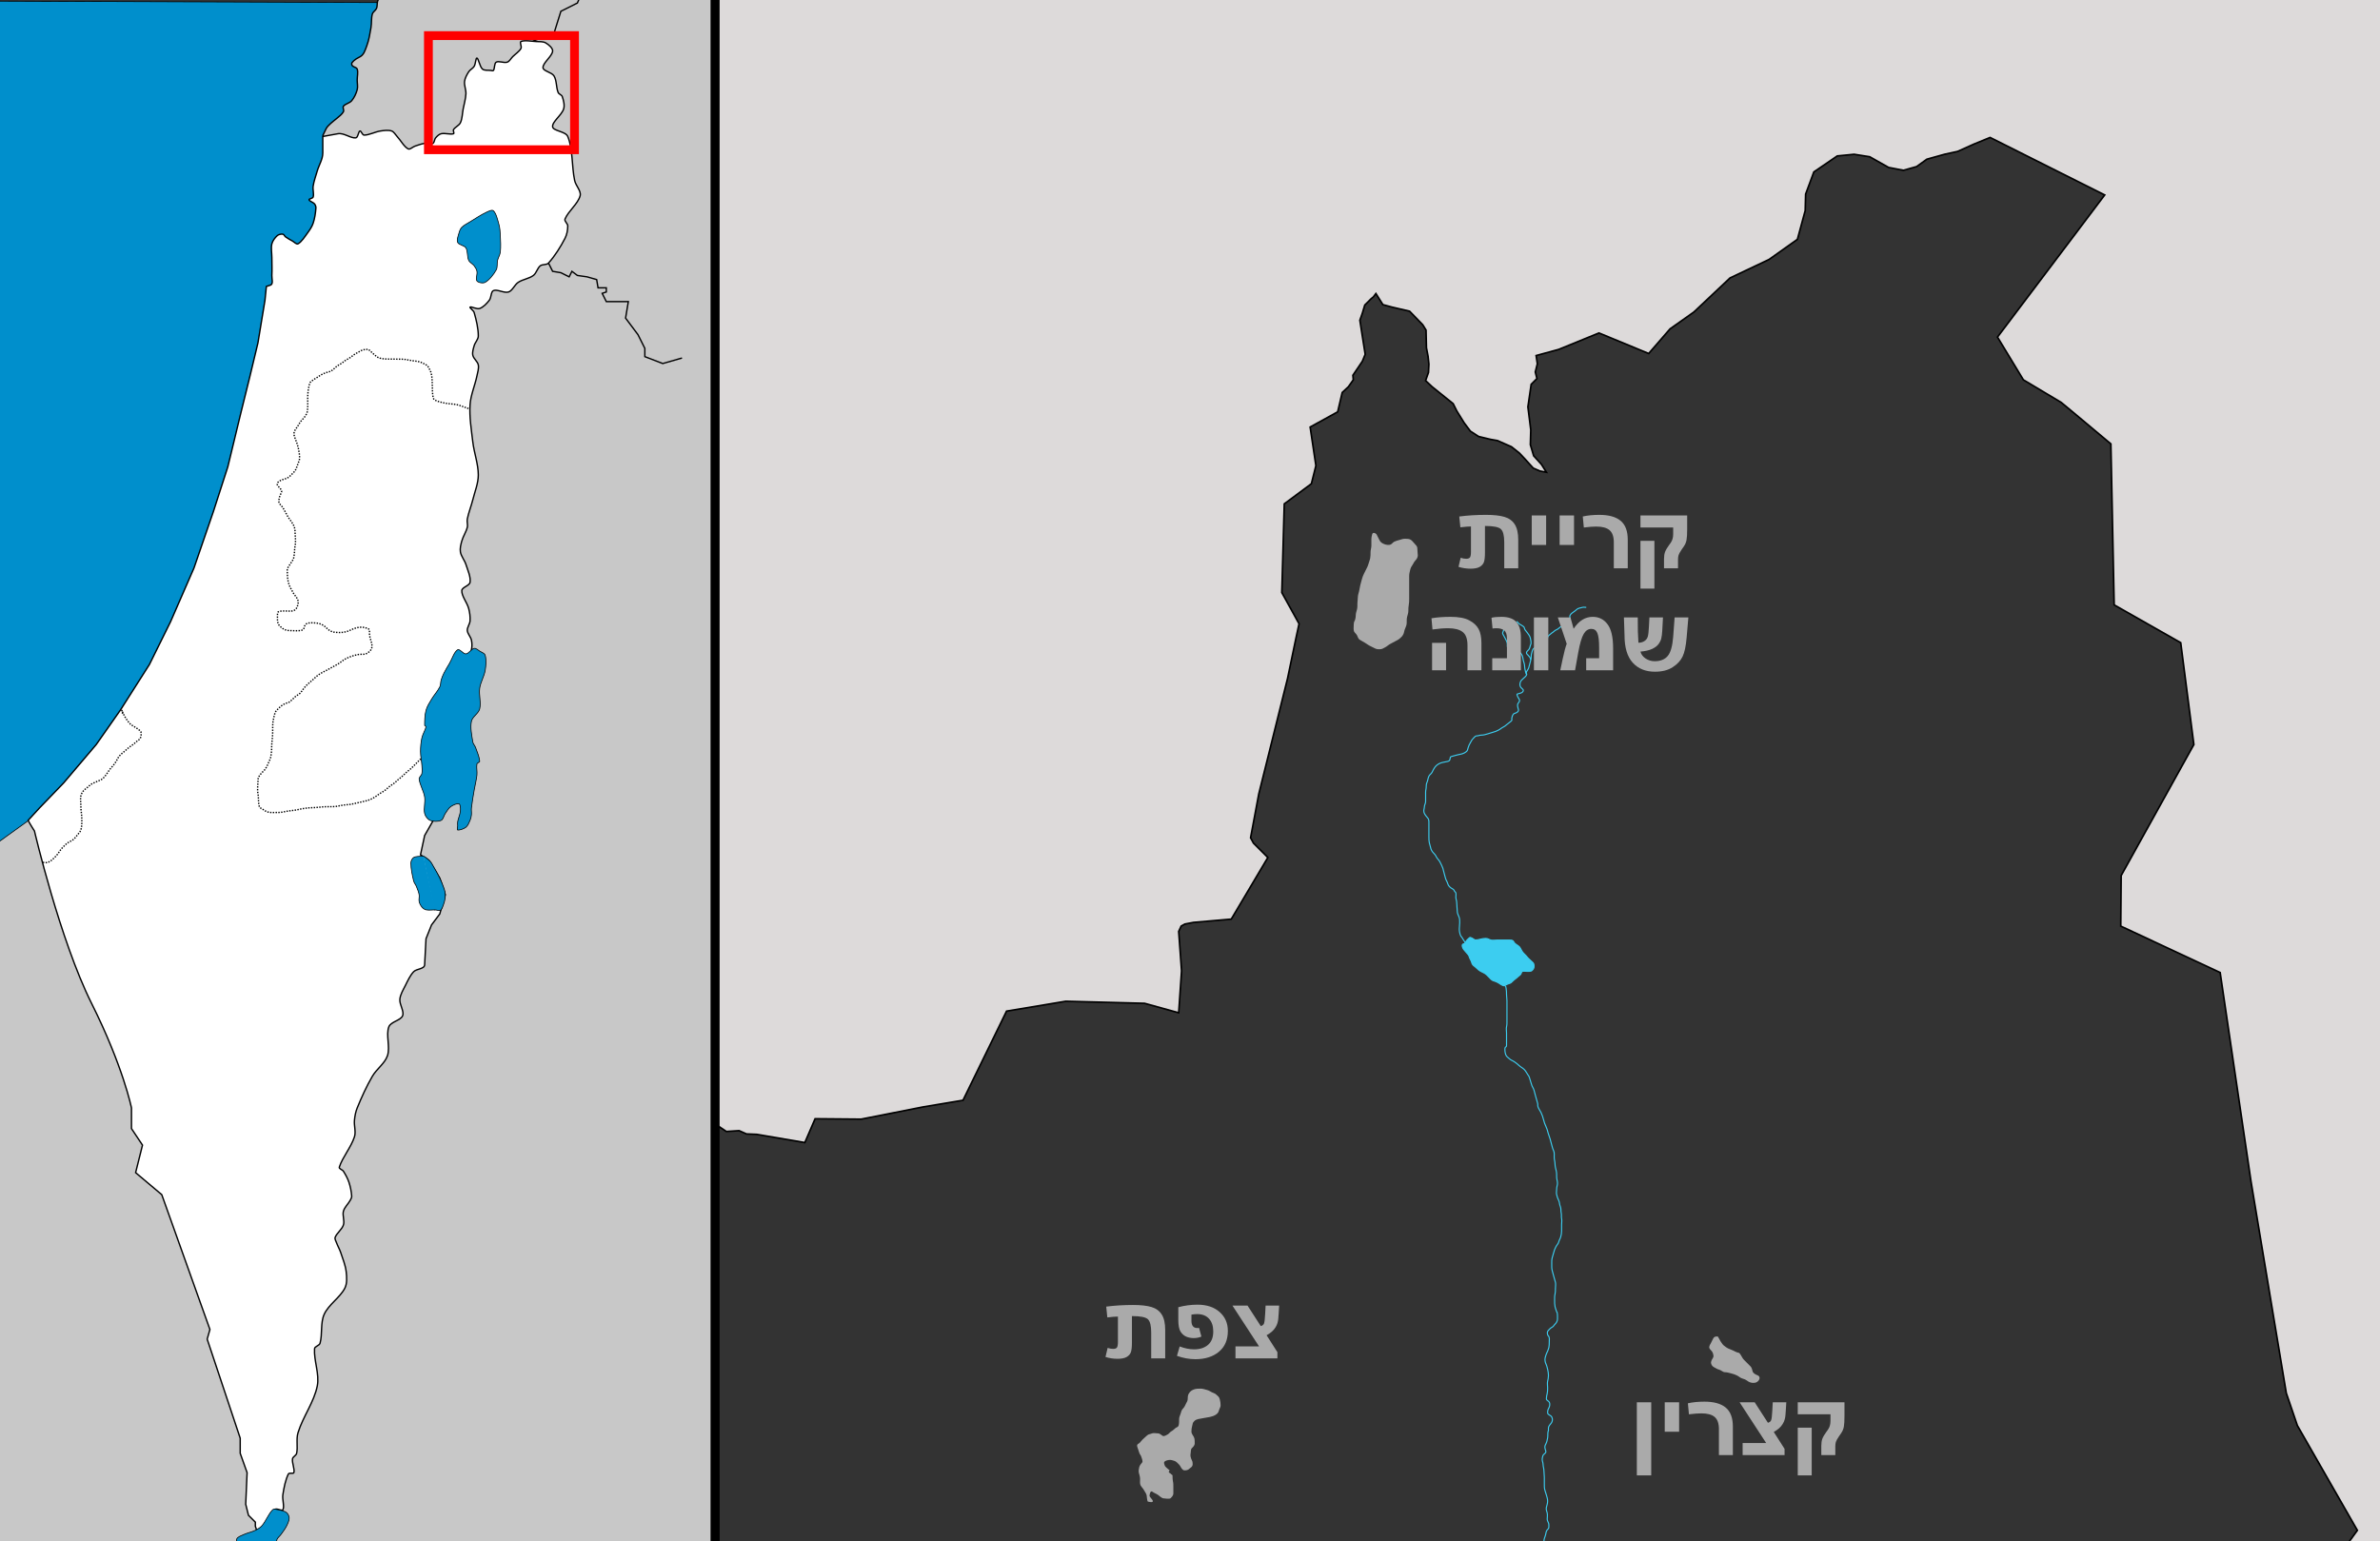
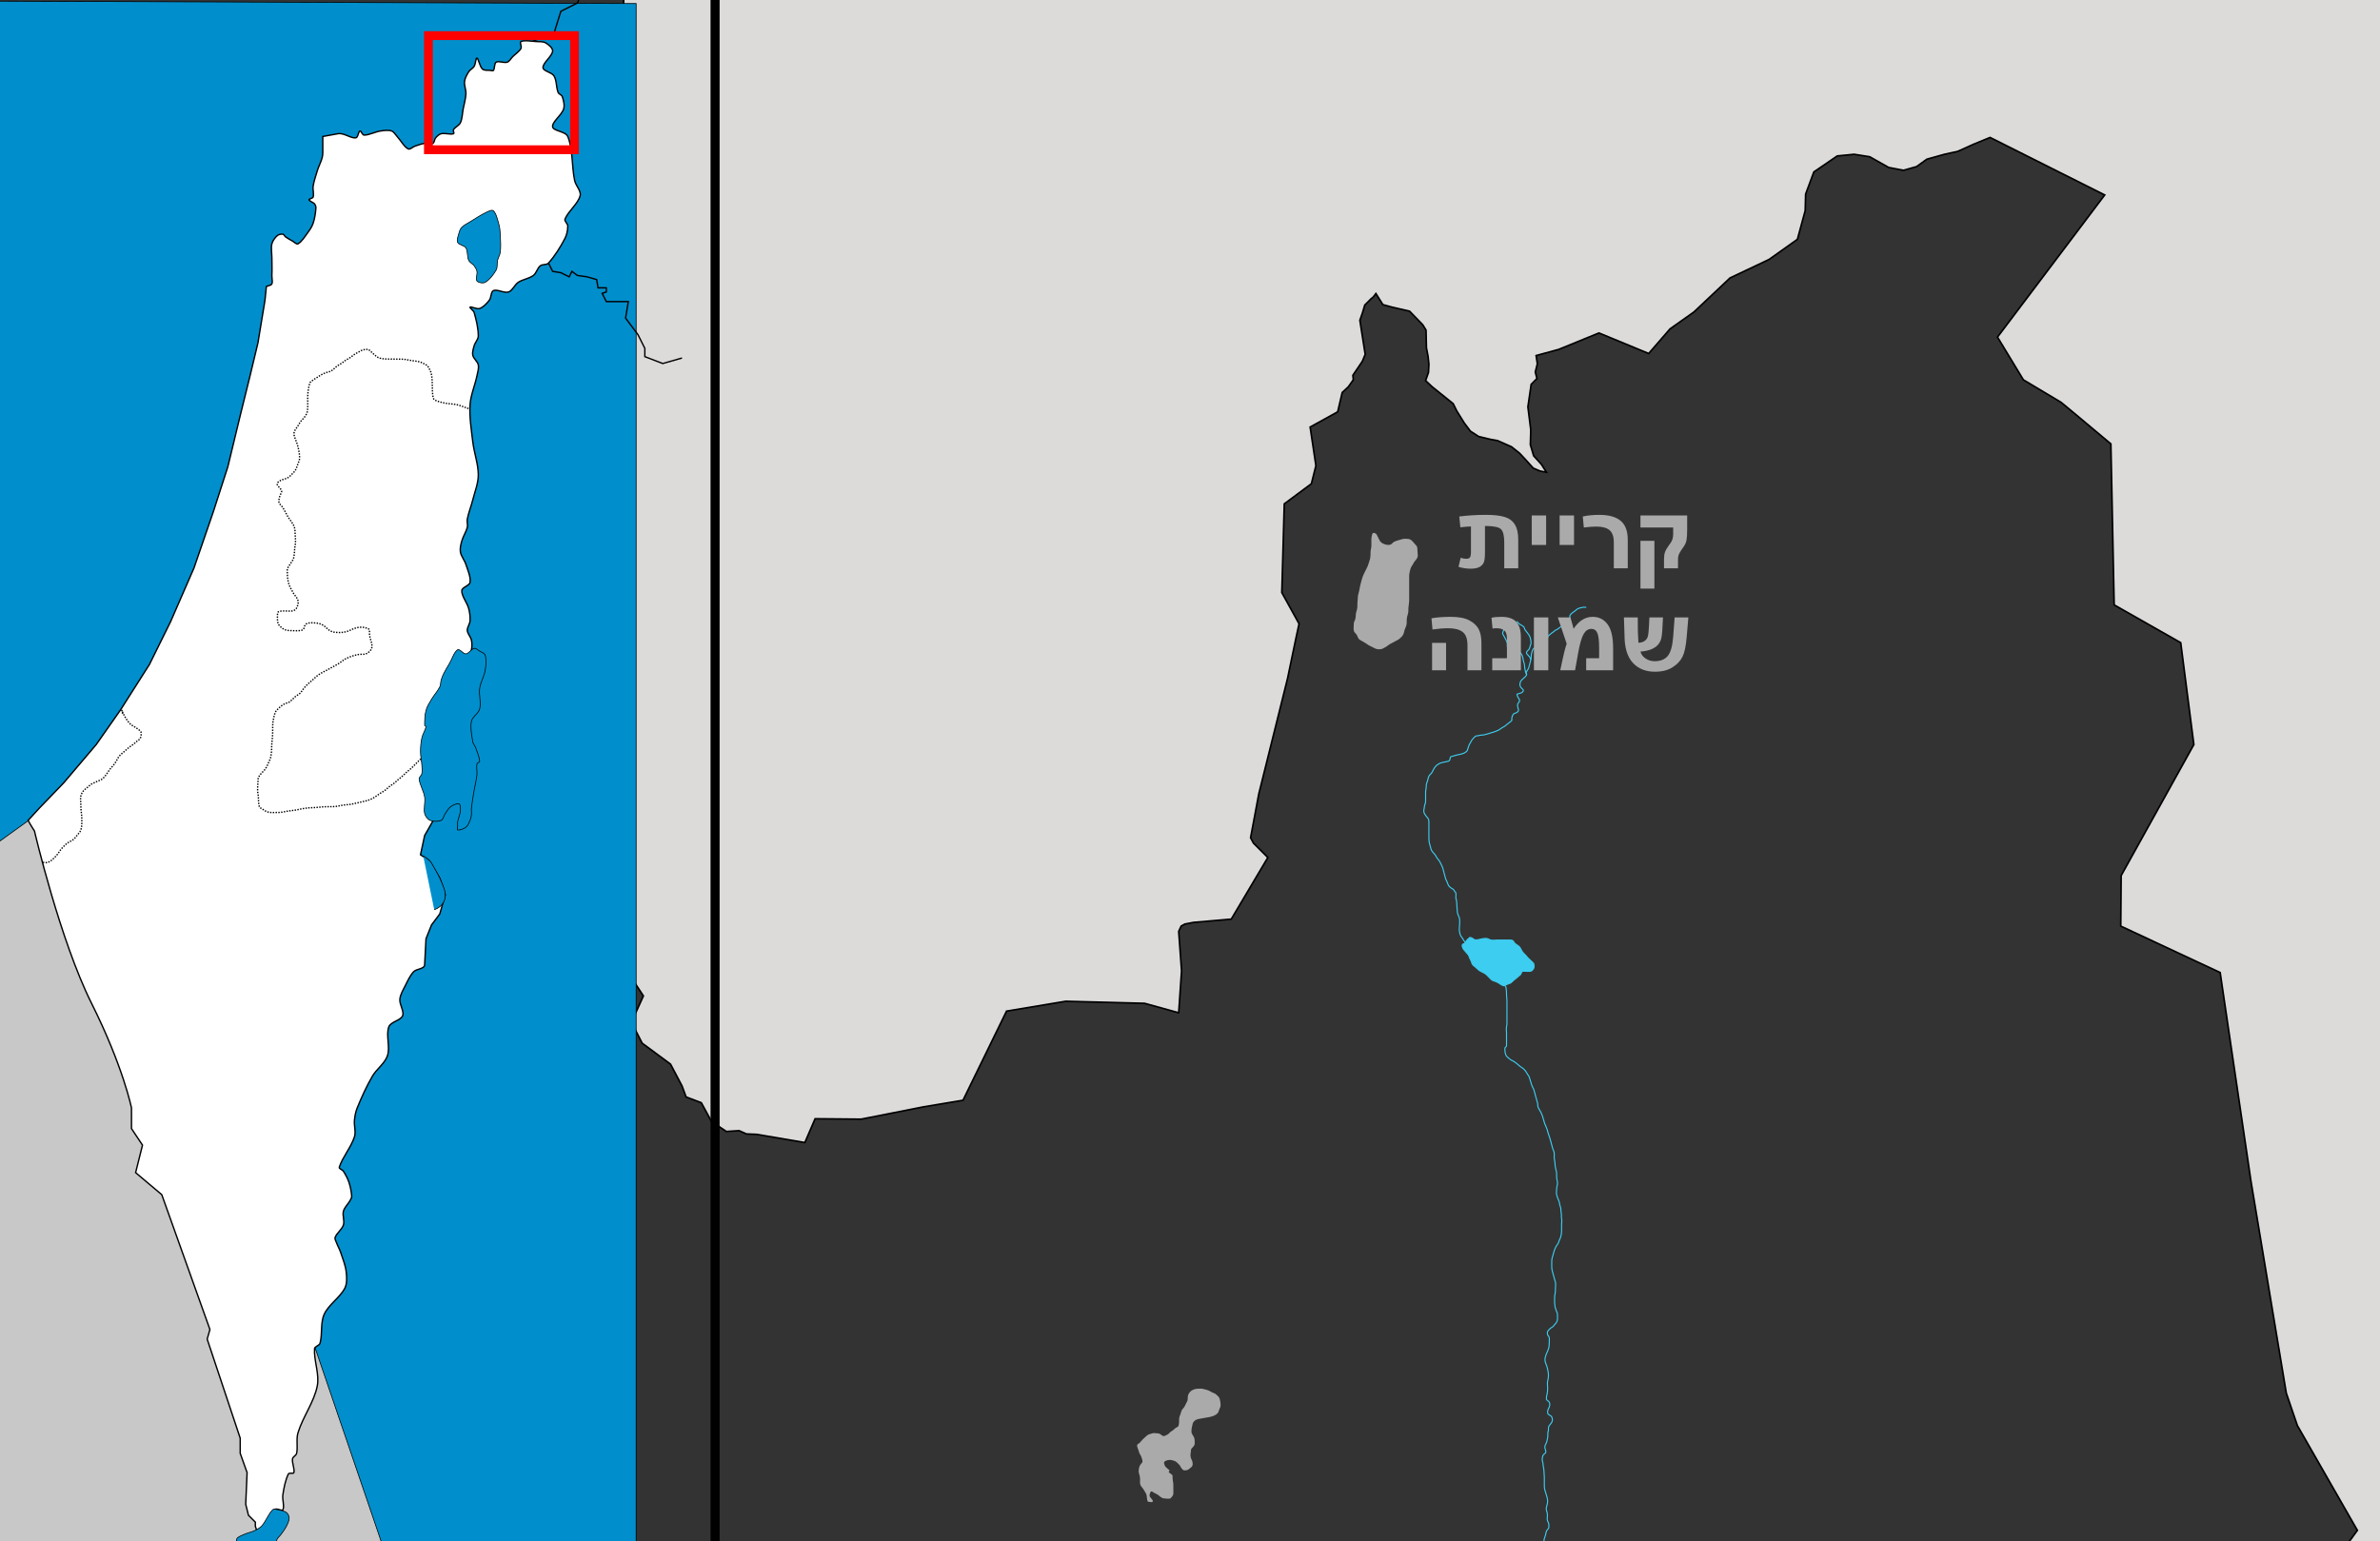
<svg xmlns="http://www.w3.org/2000/svg" xmlns:ns1="http://sodipodi.sourceforge.net/DTD/sodipodi-0.dtd" xmlns:ns2="http://www.inkscape.org/namespaces/inkscape" id="svg2276" ns1:version="0.32" ns2:version="1.1.1 (3bf5ae0d25, 2021-09-20)" width="2100" height="1360" version="2.0" ns1:docname="Etzba_hagalil.svg" ns2:output_extension="org.inkscape.output.svg.inkscape">
  <rect width="100%" height="100%" fill="#333333" stroke="none" />
  <defs id="defs2279" />
  <ns1:namedview ns2:cy="856.51737" ns2:cx="1034.9038" ns2:zoom="0.38119484" ns2:window-height="1001" ns2:window-width="1920" ns2:pageshadow="2" ns2:pageopacity="0.0" guidetolerance="10.0" gridtolerance="10.0" objecttolerance="10.0" borderopacity="1.0" bordercolor="#666666" pagecolor="#ffffff" id="base" borderlayer="true" height="1360px" width="2100px" ns2:window-x="-9" ns2:window-y="-9" ns2:current-layer="svg2276" ns2:pagecheckerboard="0" showgrid="false" ns2:window-maximized="1" />
  <g id="g3475" transform="matrix(0.725,0,0,0.725,518.026,-65.017)">
    <path id="path2305" d="M 2116,2005.5 L 2154.5,1952.5 L 2123,1897.5 L 2081.5,1825 L 2068,1785.5 L 2025,1527.5 L 1987.5,1273.5 L 1866.5,1217 L 1867,1155.5 L 1955.5,996 L 1939.5,872 L 1858.5,826 L 1854.5,630 L 1808.5,591.5 L 1794,579.5 L 1748,552 L 1716.5,500 L 1847,327 L 1707.5,257 L 1688,265 L 1668,274 L 1652,277.5 L 1630.5,283.5 L 1618,292.5 L 1602,297 L 1584,293.5 L 1561,280.5 L 1542,277.5 L 1521.5,279.5 L 1493,299 L 1483,326 L 1482.5,346 L 1473,381 L 1438.5,405.5 L 1391,428 L 1347,469.5 L 1318,490 L 1292,520 L 1231.5,495 L 1182.5,515 L 1155,522.5 L 1156.5,532.5 L 1154,542.5 L 1156,550.5 L 1149,557.5 L 1145,585 L 1148.5,613 L 1148,631 L 1152,644.5 L 1161.5,655 L 1167.5,664.5 L 1159.5,663 L 1151.5,659.5 L 1146.5,654 L 1142,649 L 1135,641.5 L 1125,633.5 L 1108,626 L 1099.5,624.5 L 1085,621 L 1075,614.5 L 1067.5,604.5 L 1058.5,590 L 1054,581 L 1028.5,560.5 L 1020.5,553 L 1024,543 L 1024.5,533 L 1023.5,523.5 L 1021.5,513 L 1021,491.5 L 1017,485 L 1001,468.5 L 979.5,463.5 L 968.5,460.5 L 960,447 L 957,451 L 954,453.5 L 946.5,461 L 943.5,471 L 940.5,479.5 L 944,502 L 947,521 L 943.5,529.5 L 932,546.5 L 932.5,552 L 926.5,560.5 L 919,567.5 L 913.5,591 L 880,609.5 L 887,656.5 L 881.5,678.5 L 848.5,703 L 845.5,811 L 866.5,849 L 862.5,867.5 L 852.5,915.5 L 817.5,1056 L 807.5,1109.5 L 811,1116 L 828.5,1133.5 L 784,1208.5 L 738,1212.5 L 727.5,1214.5 L 723,1217 L 720,1223.5 L 723.5,1271.5 L 720,1322.5 L 678.5,1311 L 582.5,1308.5 L 510.5,1320.5 L 457.5,1429 L 409.5,1437 L 333.5,1452 L 277.5,1451.5 L 265,1480.5 L 206.5,1470.5 L 194,1470 L 185,1466 L 169.5,1467 L 151.5,1455 L 139,1432 L 120.5,1425 L 115.5,1411.5 L 101.5,1385 L 67,1359.5 L 54,1334 L 68.5,1302 L 41,1260 L 44.79,-10.788 L 2099.744,-16.163 L 2329.068,-21.537 L 2336.234,2105.08 L 2116,2005.5 z " style="fill:#dddada;fill-opacity:1;fill-rule:evenodd;stroke:#000000;stroke-width:2;stroke-linecap:butt;stroke-linejoin:miter;stroke-miterlimit:4;stroke-dasharray:none;stroke-opacity:1" />
    <path id="path3276" d="M 933.5,846.5 C 934.645,845.322 935.5,841.414 935.5,838.5 C 935.5,836.243 936.524,833.404 937,831.5 C 937.572,829.214 937.5,826.333 937.5,824 C 937.5,821.266 938,819.898 938,817 C 938,814.435 938.918,811.826 939.5,809.5 C 940.225,806.598 940.384,804.463 941,802 C 941.642,799.433 942.364,797.045 943,794.5 C 943.506,792.477 944.666,789.667 945.5,788 C 946.718,785.564 947.73,783.54 948.5,782 C 949.565,779.87 950.452,778.192 951,776 C 951.465,774.14 952.493,772.033 953,769.5 C 953.522,766.889 953.5,764.198 953.5,761.5 C 953.5,759.173 954.5,756.524 954.5,754 C 954.5,751.5 954.5,749 954.5,746.5 C 954.5,743.578 955.028,741.889 955.5,740 C 956.284,736.862 960.177,738.855 961,740.5 C 962.232,742.964 962.95,744.401 964,746.5 C 965.41,749.32 966.353,750.177 969,751.5 C 972.215,753.107 976.046,753.477 978,752.5 C 979.844,751.578 980.351,750.074 982.5,749 C 984.258,748.121 986.819,747.42 988.5,747 C 990.982,746.379 992.493,745.5 995.5,745.5 C 998.412,745.5 1000.321,745.66 1002,746.5 C 1004.243,747.622 1005.717,750.217 1008,752.5 C 1009.806,754.306 1010.5,755.249 1010.5,758.5 C 1010.5,760.794 1011,763.518 1011,766 C 1011,768.203 1009.368,770.632 1008,772 C 1006.213,773.787 1005.197,776.737 1003.5,779 C 1002.033,780.956 1001.56,784.261 1001,786.5 C 1000.375,789.001 1000.5,791.734 1000.5,794.5 C 1000.5,797 1000.5,799.5 1000.5,802 C 1000.5,804.833 1000.5,807.667 1000.5,810.5 C 1000.5,813.167 1000.5,815.833 1000.5,818.5 C 1000.5,821.154 1000.49,823.549 1000,826 C 999.518,828.41 999.5,830.853 999.5,833.5 C 999.5,835.804 998.462,838.652 998,840.5 C 997.428,842.786 997.5,845.667 997.5,848 C 997.5,850.035 996.439,853.122 995.5,855 C 994.461,857.079 994.402,859.697 993.5,861.5 C 992.028,864.444 991.39,864.61 989.5,866.5 C 987.803,868.197 985.487,869.256 984,870 C 981.637,871.181 979.393,872.553 977.5,873.5 C 975.304,874.598 973.57,876.465 971.5,877.5 C 968.898,878.801 967.713,880 964.5,880 C 961.1,880 960.266,879.633 958,878.5 C 956.182,877.591 954.104,876.552 952,875.5 C 949.958,874.479 948.465,872.982 946.5,872 C 944.14,870.82 942.35,869.425 940.5,868.5 C 938.612,867.556 937.751,864.502 937,863 C 936.035,861.071 934.316,860.133 933.5,858.5 C 932.544,856.587 933,853.282 933,851 C 933,849.289 933.134,848.33 933.5,846.5 z " style="fill:#aaaaaa;fill-opacity:1;fill-rule:evenodd;stroke:none;stroke-width:1pt;stroke-linecap:butt;stroke-linejoin:miter;stroke-opacity:1" />
    <path id="path3278" d="M 712.5,1885.5 C 712.5,1882.995 712.392,1890.569 713,1893 C 713.549,1895.196 713.5,1897.307 713.5,1900 C 713.5,1902.5 713.5,1905 713.5,1907.5 C 713.5,1910.32 711.251,1912.248 710,1913.5 C 708.957,1914.543 702.153,1913.73 701,1913.5 C 699.231,1913.146 696.337,1910.503 695,1909.5 C 692.915,1907.936 690.403,1907.302 688,1905.5 C 685.461,1903.596 684.5,1908.957 684.5,1910.5 C 684.5,1911.805 688.129,1915.017 688.5,1916.5 C 689.188,1919.252 683.873,1917.843 682.5,1917.5 C 681.593,1917.273 681.183,1910.915 681,1910 C 680.51,1907.55 678.964,1905.929 678,1904 C 676.738,1901.476 674.659,1899.818 673.5,1897.5 C 672.593,1895.686 673,1892.155 673,1890 C 673,1887.028 672.054,1884.715 671.5,1882.5 C 670.945,1880.282 671.614,1877.044 672,1875.5 C 672.511,1873.455 674.599,1870.901 675.5,1870 C 676.846,1868.654 674.727,1863.908 674.5,1863 C 674,1861.001 672.512,1860.047 672,1858 C 671.356,1855.424 670.165,1853.161 669.5,1850.5 C 668.738,1847.451 671.33,1847.17 672.5,1846 C 674.028,1844.472 674.712,1843.288 676,1842 C 678.021,1839.979 679.985,1838.515 681.5,1837 C 683.115,1835.385 685.703,1835.398 687.5,1834.5 C 689.076,1833.712 693.192,1834.5 695,1834.5 C 696.978,1834.5 699.3,1836.9 700.5,1837.5 C 702.632,1838.566 705.715,1836.142 707,1835.5 C 708.157,1834.921 709.514,1832.743 711,1832 C 712.626,1831.187 714.471,1829.529 715.5,1828.5 C 717.262,1826.738 719.292,1827.332 720,1824.5 C 720.594,1822.124 720.5,1819.598 720.5,1817 C 720.5,1814.427 721.952,1812.193 722.5,1810 C 723.217,1807.132 723.88,1805.62 725.5,1804 C 727.122,1802.378 728.348,1799.304 729,1798 C 729.991,1796.019 731,1794.97 731,1792 C 731,1788.791 731.441,1787.079 733,1785 C 734.639,1782.815 736.143,1781.943 738.5,1781 C 740.794,1780.082 744.065,1780 746.5,1780 C 749.256,1780 751.483,1780.871 754,1781.5 C 756.939,1782.235 757.962,1783.231 760.5,1784.5 C 762.746,1785.623 764.185,1785.685 766,1787.5 C 767.9,1789.399 769.216,1789.863 770,1793 C 770.651,1795.603 771,1797.563 771,1800.5 C 771,1802.522 769.535,1804.361 769,1806.5 C 768.33,1809.179 767.172,1810.246 765.5,1811.5 C 763.383,1813.088 760.4,1813.9 758,1814.5 C 755.145,1815.214 752.458,1815.261 749.5,1816 C 745.724,1816.944 741.906,1816.594 739,1819.5 C 736.964,1821.536 737.158,1822.367 736.5,1825 C 735.782,1827.873 735.5,1829.411 735.5,1832.5 C 735.5,1834.713 737.354,1836.708 738.5,1839 C 739.576,1841.151 739.5,1844.073 739.5,1846.5 C 739.5,1849.295 737.583,1850.917 736,1852.5 C 734.401,1854.099 735.01,1856.961 734.5,1859 C 733.899,1861.405 734.747,1864.493 735.5,1866 C 736.531,1868.061 737,1868.969 737,1872 C 737,1875.242 734.272,1876.228 733,1877.5 C 731.307,1879.193 729.501,1879.5 727,1879.5 C 724.745,1879.5 722.937,1876.374 722,1874.5 C 721.168,1872.836 718.88,1870.88 718,1870 C 716.14,1868.14 714.02,1867.63 711.5,1867 C 709.108,1866.402 705.86,1867.07 704,1868 C 700.942,1869.529 702.509,1871.535 703,1873.5 C 703.488,1875.453 707.756,1878.256 709,1879.5 C 709.23,1879.73 706.163,1881.331 709.5,1883 C 710.441,1883.47 711.239,1884.743 712.5,1885.5 z " style="fill:#aaaaaa;fill-opacity:1;fill-rule:evenodd;stroke:none;stroke-width:1pt;stroke-linecap:butt;stroke-linejoin:miter;stroke-opacity:1" />
-     <path id="path3280" d="M 1425,1764 C 1427.935,1765.467 1427.102,1768.898 1425.5,1770.5 C 1423.466,1772.534 1422.17,1773 1419,1773 C 1416.082,1773 1413.554,1771.666 1412,1770.5 C 1410.16,1769.12 1407.688,1768.047 1405.5,1767.5 C 1403.764,1767.066 1401.6,1765.05 1399.5,1764 C 1397.224,1762.862 1395.07,1762.143 1392.5,1761.5 C 1389.741,1760.81 1387.389,1760 1384.5,1760 C 1382.561,1760 1379.841,1757.46 1378,1757 C 1375.567,1756.392 1374.218,1755.359 1372.5,1754.5 C 1370.055,1753.277 1368.635,1752.039 1368,1749.5 C 1367.263,1746.553 1369.387,1744.226 1370.5,1742 C 1371.571,1739.859 1369.905,1736.31 1369.5,1735.5 C 1368.532,1733.563 1366.987,1732.973 1366,1731 C 1364.888,1728.776 1366.982,1726.036 1367.5,1725 C 1368.597,1722.806 1369.725,1720.551 1370.5,1719 C 1371.638,1716.724 1373.139,1716.5 1376,1716.5 C 1376.374,1716.5 1379.013,1721.851 1379.5,1722.5 C 1381.166,1724.722 1381.813,1726.36 1384,1728 C 1385.645,1729.234 1386.905,1730.203 1388.5,1731 C 1390.748,1732.124 1392.509,1732.504 1394.5,1733.5 C 1397.093,1734.796 1399.017,1735.903 1402,1736.5 C 1402.766,1736.653 1405.141,1740.782 1405.5,1741.5 C 1406.811,1744.122 1408.791,1745.791 1411,1748 C 1412.872,1749.872 1414.457,1751.457 1416,1753 C 1417.352,1754.352 1417.951,1756.806 1418.5,1759 C 1419.17,1761.681 1422.908,1763.163 1425,1764 z " style="fill:#aaaaaa;fill-opacity:1;fill-rule:evenodd;stroke:none;stroke-width:1pt;stroke-linecap:butt;stroke-linejoin:miter;stroke-opacity:1" />
    <path id="path3282" d="M 1163.5,2015.5 C 1163.5,2015 1163.5,2014.5 1163.5,2014 C 1163.5,2011.42 1162.877,2007.994 1163.5,2005.5 C 1164.058,2003.267 1163.974,2000.053 1165,1998 C 1166.532,1994.937 1165.5,1994.957 1165.5,1990.5 C 1165.234,1989.436 1165,1988.831 1165,1987.5 C 1165,1984.77 1164,1983.453 1164,1980.5 C 1164,1977.599 1165,1975.976 1165,1973.5 C 1165,1970.906 1164.5,1968.726 1164.5,1966 C 1164.5,1962.464 1165.779,1960.883 1166.5,1958 C 1166.982,1956.073 1167.175,1953.325 1168.5,1952 C 1170.733,1949.767 1170.5,1949.761 1170.5,1946 C 1170.5,1942.723 1168.5,1941.638 1168.5,1939 C 1168.5,1936.739 1169.045,1933.68 1168.5,1931.5 C 1168.013,1929.552 1166.887,1926.951 1167.5,1924.5 C 1168.036,1922.357 1169,1919.798 1169,1917 C 1169,1913.861 1168.19,1912.262 1167.5,1909.5 C 1166.826,1906.805 1166.235,1905.94 1165.5,1903 C 1164.927,1900.709 1165,1898.085 1165,1895.5 C 1165,1893 1165,1890.5 1165,1888 C 1165,1885.12 1164.5,1882.726 1164.5,1880 C 1164.5,1877.285 1163.5,1874.969 1163.5,1872.5 C 1163.5,1869.739 1161.957,1867.718 1162.5,1865 C 1163.062,1862.191 1163.033,1860.975 1165,1859.5 C 1168.01,1857.242 1166.615,1855.958 1166,1853.5 C 1165.225,1850.4 1165.766,1849.468 1167,1847 C 1168.078,1844.844 1168.416,1842.922 1169,1840 C 1169.509,1837.453 1168.768,1833.464 1170,1831 C 1170,1829.249 1169.771,1827.458 1170.5,1826 C 1171.581,1823.838 1173.075,1822.849 1174,1821 C 1174.866,1819.268 1175.322,1817.143 1174,1814.5 C 1172.946,1812.392 1169,1811.857 1169,1809.5 C 1169,1806.291 1169.421,1805.658 1170.5,1803.5 C 1171.391,1801.717 1172.233,1798.965 1171,1796.5 C 1170.208,1794.915 1167.5,1794.272 1167.5,1792.5 C 1167.5,1789.853 1167.977,1788.094 1168.5,1786 C 1168.932,1784.272 1169,1781.457 1169,1779 C 1169,1776.624 1168.424,1773.306 1169,1771 C 1169.449,1769.202 1170,1766.626 1170,1764 C 1170,1761.472 1169.598,1758.892 1169,1756.5 C 1168.622,1754.988 1167.98,1751.959 1167,1750 C 1166.062,1748.124 1165.399,1744.905 1166,1742.5 C 1166.472,1740.613 1167.183,1738.134 1168,1736.5 C 1168.971,1734.558 1169.904,1732.384 1170.5,1730 C 1170.908,1728.368 1171,1725.389 1171,1723 C 1171,1720.756 1171.593,1717.593 1170,1716 C 1168.235,1714.235 1168.164,1710.836 1170,1709 C 1171.025,1707.975 1172.43,1706.285 1174,1705.5 C 1176.318,1704.341 1176.239,1703.261 1178.5,1701 C 1179.439,1700.061 1181,1697.789 1181,1695.5 C 1181,1692.384 1181.166,1689.665 1180.5,1687 C 1180.333,1686.833 1180.057,1686.729 1180,1686.5 C 1179.48,1684.421 1178.572,1682.86 1178,1680 C 1177.51,1677.549 1177.5,1675.154 1177.5,1672.5 C 1177.5,1669.932 1177.405,1667.381 1178,1665 C 1178.47,1663.121 1178.5,1660.555 1178.5,1658 C 1178.5,1655.739 1179.045,1652.68 1178.5,1650.5 C 1177.991,1648.462 1177.125,1646.001 1176.5,1643.5 C 1175.858,1640.933 1175.136,1638.544 1174.5,1636 C 1173.927,1633.709 1174,1631.085 1174,1628.5 C 1174,1625.896 1173.917,1623.332 1174.5,1621 C 1175.163,1618.348 1175.796,1616.816 1176.5,1614 C 1177.134,1611.465 1177.731,1610.037 1179,1607.5 C 1180.036,1605.428 1181.966,1603.635 1182.5,1601.5 C 1183.161,1598.854 1184.324,1597.704 1185,1595 C 1185.595,1592.62 1186,1591.058 1186,1588 C 1186,1585.5 1186,1583 1186,1580.5 C 1186,1578.239 1186.545,1575.18 1186,1573 C 1185.448,1570.791 1186.137,1568.546 1185.5,1566 C 1184.984,1563.935 1185.451,1560.403 1184.5,1558.5 C 1183.351,1556.201 1183.634,1553.268 1182.5,1551 C 1181.302,1548.603 1180.699,1546.797 1180,1544 C 1179.4,1541.602 1180,1539.268 1180,1537 C 1180,1534.165 1181,1532.673 1181,1530 C 1181,1527.43 1180,1525.019 1180,1522.5 C 1180,1520.294 1180.054,1517.215 1179.5,1515 C 1178.87,1512.48 1178,1509.169 1178,1506.5 C 1178,1503.799 1177,1501.159 1177,1498.5 C 1177,1496.554 1177.337,1492.673 1176.5,1491 C 1175.383,1488.766 1174.637,1486.048 1174,1483.5 C 1173.454,1481.316 1172.689,1478.755 1172,1476 C 1171.363,1473.452 1170.144,1471.075 1169.5,1468.5 C 1168.882,1466.028 1168.192,1463.383 1167,1461 C 1165.622,1458.245 1164.803,1455.713 1164,1452.5 C 1163.305,1449.72 1162.212,1446.424 1161,1444 C 1160.226,1442.451 1157,1437.517 1157,1436 C 1157,1435.167 1157,1434.333 1157,1433.5 C 1156.71,1432.34 1156.805,1432.721 1156.5,1431.5 C 1155.84,1428.861 1155.109,1426.937 1154.5,1424.5 C 1153.875,1421.999 1153.169,1419.675 1152.5,1417 C 1151.865,1414.458 1150.073,1412.291 1149.5,1410 C 1149.012,1408.047 1148.177,1406.207 1147.5,1403.5 C 1146.889,1401.056 1146.526,1400.034 1145,1398 C 1143.399,1395.865 1142.754,1393.754 1140.5,1391.5 C 1138.443,1389.443 1135.969,1388.469 1134,1386.5 C 1132.25,1384.75 1131.043,1384.032 1129,1382.5 C 1126.925,1380.944 1124.049,1380.049 1122.5,1378.5 C 1121.315,1377.315 1119.245,1375.99 1118.5,1374.5 C 1117.408,1372.315 1117,1369.618 1117,1367 C 1117,1362.85 1119,1365.247 1119,1362 C 1119,1359.5 1119,1357 1119,1354.5 C 1119,1352 1119,1349.5 1119,1347 C 1119,1344.739 1118.455,1341.68 1119,1339.5 C 1119.618,1337.027 1119.5,1334.253 1119.5,1331.5 C 1119.5,1329 1119.5,1326.5 1119.5,1324 C 1119.5,1321.333 1119.5,1318.667 1119.5,1316 C 1119.5,1313.333 1119.5,1310.667 1119.5,1308 C 1119.5,1305.518 1119,1302.794 1119,1300.5 C 1119,1298.188 1118.971,1295.355 1118.5,1293 C 1118.333,1292.167 1118.206,1291.324 1118,1290.5 C 1117.439,1289.753 1115.162,1288.148 1115,1287.5 C 1114.358,1284.931 1111.783,1282.696 1109,1282 C 1107.307,1281.577 1102.345,1280.345 1101,1279 C 1099.383,1277.383 1098.089,1275.619 1096.5,1273.5 C 1094.722,1271.13 1093.791,1269.791 1092,1268 C 1090.808,1266.808 1089.304,1264.739 1088,1263 C 1087.011,1261.681 1085.978,1258.478 1084.5,1257 C 1082.806,1255.306 1082.151,1252.151 1080.5,1250.5 C 1078.678,1248.678 1076.26,1247.26 1074,1245 C 1072.028,1243.028 1069.619,1240.978 1069,1238.5 C 1068.237,1235.449 1066.708,1234.416 1065.5,1232 C 1064.655,1230.309 1063.104,1229.415 1062.5,1227 C 1061.99,1224.96 1061.5,1223.519 1061.5,1220.5 C 1061.5,1217.887 1062,1215.363 1062,1213 C 1062,1210.368 1062.085,1207.671 1061,1205.5 C 1060.05,1203.599 1059,1201.094 1059,1198.5 C 1059,1195.619 1058.5,1193.361 1058.5,1190.5 C 1058.5,1187.751 1058.068,1185.773 1057.5,1183.5 C 1056.802,1180.709 1058.573,1176.287 1056,1175 C 1055.247,1173.495 1054.916,1172.458 1053,1171.5 C 1050.672,1170.336 1048.16,1168.142 1047.5,1165.5 C 1046.837,1162.849 1045.05,1160.748 1044.5,1158 C 1043.92,1155.102 1043.075,1153.375 1042.5,1150.5 C 1041.935,1147.675 1041.311,1145.622 1040,1143 C 1038.851,1140.703 1037.454,1137.454 1035.5,1135.5 C 1033.732,1133.732 1032.996,1130.996 1031.5,1129.5 C 1030.328,1128.328 1027.617,1125.467 1027,1123 C 1026.365,1120.458 1025.663,1118.153 1025,1115.5 C 1024.592,1113.868 1024.5,1110.889 1024.5,1108.5 C 1024.5,1106 1024.5,1103.5 1024.5,1101 C 1024.5,1098.5 1024.5,1096 1024.5,1093.5 C 1024.5,1091.193 1024.791,1087.721 1023.5,1086 C 1021.966,1083.955 1019.143,1081.071 1018.5,1078.5 C 1017.84,1075.86 1019,1073.788 1019,1072 C 1019,1069.464 1020.5,1067.857 1020.5,1065.5 C 1020.5,1063 1020.5,1060.5 1020.5,1058 C 1020.5,1055.327 1020.368,1052.526 1021,1050 C 1021.478,1048.089 1020.973,1044.554 1022,1042.5 C 1023.354,1039.792 1023.237,1037.026 1024.5,1034.5 C 1025.622,1032.256 1027.283,1031.934 1028.5,1029.5 C 1029.459,1027.581 1030.113,1025.85 1031.5,1024 C 1033.177,1021.764 1034.672,1020.414 1037.5,1019 C 1040.407,1017.547 1043.547,1017.488 1047.5,1016.5 C 1051.936,1015.391 1048.854,1011.287 1052,1010.5 C 1054.565,1009.859 1056.772,1009.182 1059.5,1008.5 C 1061.874,1007.906 1064.806,1007.597 1067,1006.5 C 1068.169,1005.916 1070.991,1004.535 1071.5,1002.5 C 1071.919,1000.824 1072.819,997.863 1073.5,996.5 C 1073.805,995.89 1077.469,989 1078,989 C 1078.48,988.519 1081.097,985.5 1082,985.5 C 1084.638,985.5 1086.144,984.5 1088.5,984.5 C 1091.54,984.5 1093.397,983.651 1096,983 C 1098.444,982.389 1100.479,981.505 1102.5,981 C 1105.045,980.364 1106.581,979.709 1109,978.5 C 1111.5,977.25 1112.453,976.023 1114.5,975 C 1116.177,974.162 1118.034,972.966 1119.5,971.5 C 1120.714,970.286 1122.834,969.166 1124,968 C 1126.991,965.009 1124.803,966.985 1125.5,963.5 C 1125.917,961.414 1126.647,958.588 1129,958 C 1130.891,957.527 1134,956.002 1133.5,953.5 C 1133.359,952.797 1131.979,949.084 1132.5,947 C 1132.982,945.071 1135.81,943.62 1134.5,941 C 1134.467,940.934 1130.609,935.195 1132,934.5 C 1132.446,934.277 1137.128,933.372 1138,932.5 C 1139.602,930.898 1140.327,929.62 1137.5,927.5 C 1135.802,926.226 1134.752,923.992 1135.5,921 C 1136.273,917.907 1137.741,917.259 1139.5,915.5 C 1140.572,914.428 1144.001,912.004 1143.5,910 C 1143.5,913.114 1141,904.114 1141,901 C 1141,897.832 1140.117,896.467 1139.5,894 C 1138.803,891.212 1138.898,889.296 1138,887.5 C 1136.879,885.258 1135.831,884.331 1134.5,883 C 1133.124,881.624 1130.949,881.225 1129.5,880.5 C 1127.377,879.438 1124.82,879 1122.5,879 C 1119.55,879 1120,876.57 1120,874 C 1120,871.45 1118.553,869.106 1117.5,867 C 1116.25,864.501 1115.339,863.177 1114.5,861.5 C 1113.451,859.401 1116.024,857.595 1115.5,855.5 C 1114.789,852.657 1112.926,851.926 1111,850 C 1110.297,849.297 1109.411,848.411 1109,848" style="fill:none;fill-opacity:0.75;fill-rule:evenodd;stroke:#3ccdf0;stroke-width:1pt;stroke-linecap:butt;stroke-linejoin:miter;stroke-opacity:1" />
    <path id="path3286" d="M 1143.5,910 C 1141.637,908.137 1145.361,905.057 1146,902.5 C 1146.682,899.772 1147.359,897.565 1148,895 C 1148.48,893.079 1149,891.267 1149,888.5 C 1149,886.055 1149.965,883.642 1150.5,881.5 C 1151.022,879.413 1153.055,878.223 1154.5,877.5 C 1156.57,876.465 1158.252,876.5 1161,876.5 C 1165.239,876.5 1165.917,876.165 1167.5,873 C 1168.702,870.596 1168.376,867.994 1169,865.5 C 1169.551,863.297 1171.326,862.674 1172.5,861.5 C 1173.977,860.023 1175.634,859.366 1177,858 C 1178.69,856.31 1180.799,856.201 1182.5,854.5 C 1184.621,852.379 1187.988,851.376 1191,851 C 1193.092,850.739 1194.566,848.434 1195.5,847.5 C 1196.71,846.29 1196,842.232 1196,840.5 C 1196,837.581 1198.308,836.269 1200,835 C 1201.854,833.61 1203.242,832.758 1204.5,831.5 C 1205.931,830.069 1209.206,829.574 1211.5,829 C 1212.797,828.676 1214.651,829 1216,829" style="fill:none;fill-opacity:0.75;fill-rule:evenodd;stroke:#3ccdf0;stroke-width:1pt;stroke-linecap:butt;stroke-linejoin:miter;stroke-opacity:1" />
    <path id="path3288" d="M 1147.5,892.5 C 1150.008,891.873 1144.861,886.862 1144,886 C 1141.854,883.854 1144.979,881.521 1146,880.5 C 1147.352,879.148 1147.759,875.482 1148.5,874 C 1149.345,872.31 1148.377,868.008 1148,866.5 C 1147.315,863.761 1145.73,861.807 1144,859.5 C 1141.927,856.735 1141.34,856.859 1140.5,853.5 C 1140.224,852.395 1136.18,850.09 1135,849.5 C 1133.6,848.8 1132.934,847.434 1131.5,846" style="fill:none;fill-opacity:0.75;fill-rule:evenodd;stroke:#3ccdf0;stroke-width:1pt;stroke-linecap:butt;stroke-linejoin:miter;stroke-opacity:1" />
    <path id="path3362" d="M 1069.5,1238.5 C 1069.667,1238.5 1069.833,1238.5 1069.5,1238.5 z " style="fill:none;fill-opacity:0.75;fill-rule:evenodd;stroke:#000000;stroke-width:1pt;stroke-linecap:butt;stroke-linejoin:miter;stroke-opacity:1" />
    <path id="path3364" d="M 1069.5,1236 C 1070.148,1234.228 1072.67,1232.33 1074,1231 C 1075.067,1229.933 1079.582,1233.187 1080,1233.5 C 1081.262,1234.446 1086.329,1233.168 1087,1233 C 1089.35,1232.412 1090.928,1232 1093.5,1232 C 1096.762,1232 1097.123,1233.281 1100,1234 C 1102.18,1234.545 1105.239,1234 1107.5,1234 C 1110,1234 1112.5,1234 1115,1234 C 1117.5,1234 1120,1234 1122.5,1234 C 1125.893,1234 1126.882,1234.265 1128,1236.5 C 1129.228,1238.956 1132.783,1240.283 1134.5,1242 C 1135.92,1243.42 1136.976,1246.467 1138.5,1248.5 C 1140.086,1250.614 1142.432,1252.41 1144,1254.5 C 1145.348,1256.298 1147.326,1257.826 1149,1259.5 C 1151.008,1261.508 1152.5,1261.853 1152.5,1265.5 C 1152.5,1268.557 1151.639,1269.361 1150,1271 C 1148.498,1272.502 1145.299,1272 1143,1272 C 1140.059,1272 1137.72,1271.121 1137,1274 C 1136.377,1276.493 1134.552,1276.948 1133,1278.5 C 1130.768,1280.732 1128.69,1281.81 1127,1283.5 C 1125.16,1285.34 1124.322,1286.419 1122,1287 C 1119.745,1287.564 1118.002,1289 1116,1289.5 C 1114.273,1289.932 1110.128,1286.564 1109,1286 C 1106.907,1284.953 1105.446,1284.111 1103,1283.5 C 1100.818,1282.955 1098.253,1279.753 1097.5,1279 C 1095.382,1276.882 1094.139,1275.319 1091.5,1274 C 1088.249,1272.374 1086.164,1271.664 1083,1268.5 C 1079.73,1265.23 1077.513,1265.05 1076.5,1261 C 1075.978,1258.913 1074.124,1256.496 1073.5,1254 C 1072.983,1251.933 1070.659,1250.046 1069.5,1248.5 C 1068.197,1246.763 1066.903,1245.806 1066,1244 C 1064.612,1241.224 1064.483,1239.129 1067,1238.5 C 1069.32,1237.92 1066.814,1240.477 1069.5,1236 z " style="fill:#3ccdf0;fill-opacity:1;fill-rule:evenodd;stroke:#3ccdf0;stroke-width:1pt;stroke-linecap:butt;stroke-linejoin:miter;stroke-opacity:1" />
  </g>
  <g id="g3486" transform="matrix(1.943,0,0,1.943,1560.524,-1291.496)">
    <path style="fill:#008fcc;fill-opacity:1;fill-rule:evenodd;stroke:#000000;stroke-width:0.25pt;stroke-linecap:butt;stroke-linejoin:miter;stroke-opacity:1" d="M -843.013,665.065 L -514.263,666.315 L -514.263,1377.565 L -843.013,1378.19 L -843.013,665.065 z " id="path1115" />
    <path style="fill:#c8c8c8;fill-opacity:1;fill-rule:evenodd;stroke:#000000;stroke-width:0.25pt;stroke-linecap:butt;stroke-linejoin:miter;stroke-opacity:1" d="M -617.534,1401.505 L -732.398,1064.896 L -789.519,1036.865 L -799.692,1044.181 L -810.942,1052.306 L -822.817,1057.306 L -834.067,1062.306 L -837.505,1062.619 L -860.809,1401.654" id="path1108" ns1:nodetypes="ccccccccc" />
-     <path style="fill:#c8c8c8;fill-opacity:1;fill-rule:evenodd;stroke:#000000;stroke-width:0.625;stroke-linecap:butt;stroke-linejoin:miter;stroke-miterlimit:4;stroke-dasharray:none;stroke-opacity:1" d="M -696.236,1447.974 L -619.236,866.903 L -656.485,726.08 L -655.064,723.17 C -654.278,721.559 -651.689,719.7 -650.317,718.556 C -649.189,717.617 -647.858,716.629 -647.192,715.431 C -646.816,714.754 -647.638,713.526 -647.192,712.931 C -646.388,711.859 -644.372,711.547 -643.442,710.431 C -642.289,709.047 -641.41,707.184 -640.942,705.431 C -640.576,704.059 -640.942,702.515 -640.942,701.056 C -640.942,699.39 -640.454,697.521 -640.942,696.056 C -641.287,695.021 -643.629,695.241 -643.442,693.556 C -643.378,692.978 -641.931,691.558 -640.089,690.711 C -637.908,689.708 -637.475,687.853 -636.567,685.431 C -635.6,682.853 -635.168,680.039 -634.692,677.306 C -634.334,675.248 -634.624,673.004 -634.067,671.056 C -633.79,670.087 -632.616,669.49 -632.192,668.556 C -631.575,667.198 -632.243,664.962 -630.942,664.181 L -586.881,637.736 L -478.666,651.073 L -476.763,1393.329" id="path1113" ns1:nodetypes="cccsssssssssssssssccc" />
    <path style="fill:#ffffff;fill-opacity:1;fill-rule:evenodd;stroke:#000000;stroke-width:0.625;stroke-linecap:butt;stroke-linejoin:miter;stroke-miterlimit:4;stroke-dasharray:none;stroke-opacity:1" d="M -790.39,1037.306 C -789.591,1038.891 -787.498,1042.147 -787.498,1042.147 C -787.498,1042.147 -775.942,1091.681 -761.567,1120.431 C -747.192,1149.181 -743.442,1167.931 -743.442,1167.931 L -743.442,1177.306 L -738.442,1184.806 L -741.567,1197.306 L -729.692,1207.306 L -707.817,1268.556 L -709.067,1272.931 L -694.067,1317.931 L -694.067,1324.806 L -690.942,1333.556 L -691.567,1347.931 L -690.317,1352.931 L -687.192,1356.056 L -687.192,1357.931 L -686.567,1359.806 L -683.442,1357.931 L -678.442,1350.431 C -677.749,1349.391 -675.133,1351.24 -674.692,1350.431 C -673.883,1348.949 -675.038,1345.803 -674.692,1343.556 C -674.205,1340.386 -673.509,1336.815 -672.192,1334.181 C -671.843,1333.482 -669.874,1334.223 -669.692,1333.556 C -669.249,1331.931 -670.596,1329.254 -670.317,1327.306 C -670.179,1326.337 -668.65,1325.794 -668.442,1324.806 C -667.817,1321.836 -668.724,1318.394 -667.817,1315.431 C -665.599,1308.186 -660.507,1301.501 -659.067,1294.181 C -658.007,1288.792 -660.662,1282.649 -660.317,1277.306 C -660.245,1276.19 -658.124,1275.903 -657.817,1274.806 C -656.666,1270.695 -657.694,1265.573 -655.942,1261.681 C -653.944,1257.24 -648.793,1254.119 -646.567,1249.806 C -645.46,1247.661 -645.659,1244.758 -645.942,1242.306 C -646.284,1239.342 -647.485,1236.429 -648.442,1233.556 C -648.943,1232.054 -649.777,1230.668 -650.317,1229.181 C -650.61,1228.377 -651.23,1227.429 -650.942,1226.681 C -650.188,1224.721 -647.842,1223.113 -647.192,1221.056 C -646.592,1219.155 -647.728,1216.736 -647.192,1214.806 C -646.687,1212.986 -645.004,1211.523 -644.067,1209.806 C -643.754,1209.231 -643.393,1208.572 -643.442,1207.931 C -643.601,1205.864 -644.026,1203.679 -644.692,1201.681 C -645.276,1199.929 -646.203,1198.236 -647.192,1196.681 C -647.662,1195.944 -649.312,1195.573 -649.067,1194.806 C -647.646,1190.364 -643.733,1185.817 -642.192,1181.056 C -641.441,1178.734 -642.428,1176.031 -642.192,1173.556 C -642.011,1171.656 -641.662,1169.702 -640.942,1167.931 C -638.953,1163.035 -636.717,1158.134 -634.067,1153.556 C -632.134,1150.217 -628.366,1147.702 -627.192,1144.181 C -625.866,1140.202 -627.991,1134.811 -626.567,1131.056 C -625.7,1128.769 -621.172,1128.193 -620.317,1126.056 C -619.505,1124.027 -621.788,1120.987 -621.567,1118.556 C -621.372,1116.404 -620.068,1114.307 -619.067,1112.306 C -617.984,1110.14 -616.93,1107.784 -615.317,1106.056 C -614.013,1104.659 -610.421,1104.894 -610.317,1102.931 L -609.692,1091.056 L -607.192,1084.806 L -603.442,1079.806 L -600.942,1071.056 L -603.442,1063.556 L -608.442,1055.431 L -612.192,1052.931 L -610.317,1044.181 L -600.317,1026.681 L -599.692,1007.306 C -599.448,999.738 -597.92,992.244 -596.567,984.806 C -595.836,980.786 -594.618,976.85 -593.442,972.931 C -592.118,968.517 -590.175,964.238 -589.067,959.806 C -588.717,958.405 -588.768,956.828 -589.067,955.431 C -589.393,953.912 -590.836,952.548 -590.942,951.056 C -591.044,949.631 -589.785,948.167 -589.692,946.681 C -589.577,944.834 -589.825,942.862 -590.317,941.056 C -591.075,938.279 -593.572,935.391 -593.442,932.931 C -593.363,931.433 -589.935,930.72 -589.692,929.181 C -589.31,926.762 -590.728,923.693 -591.567,921.056 C -592.187,919.11 -593.724,917.379 -594.067,915.431 C -594.349,913.837 -593.888,912.037 -593.442,910.431 C -592.847,908.287 -591.477,906.322 -590.942,904.181 C -590.644,902.989 -591.186,901.647 -590.942,900.431 C -590.352,897.481 -589.178,894.623 -588.442,891.681 C -587.511,887.956 -585.942,884.204 -585.942,880.431 C -585.942,875.454 -587.851,870.46 -588.442,865.431 C -589.101,859.835 -590.04,854.12 -589.692,848.556 C -589.415,844.12 -587.477,839.83 -586.567,835.431 C -586.227,833.789 -585.63,831.994 -585.942,830.431 C -586.255,828.869 -588.109,827.61 -588.442,826.056 C -588.734,824.694 -588.219,823.086 -587.817,821.681 C -587.385,820.169 -585.942,818.837 -585.942,817.306 C -585.942,813.837 -586.848,810.074 -587.817,806.681 C -588.098,805.699 -590.037,804.44 -589.692,804.181 C -589.204,803.815 -586.583,805.259 -585.317,804.806 C -583.667,804.217 -582.083,802.54 -580.942,801.056 C -580,799.831 -580.258,797.192 -579.067,796.681 C -577.341,795.942 -574.17,797.966 -572.192,797.306 C -570.42,796.716 -569.506,794.057 -567.817,792.931 C -565.756,791.557 -562.889,791.267 -560.942,789.806 C -559.556,788.767 -559.138,786.512 -557.817,785.431 C -556.846,784.637 -554.916,785.124 -554.067,784.181 C -551.166,780.957 -548.612,776.876 -546.567,772.931 C -545.696,771.251 -545.317,769.148 -545.317,767.306 C -545.317,766.231 -546.961,765.144 -546.567,764.181 C -545.086,760.561 -540.616,757.253 -539.692,753.556 C -539.158,751.42 -541.695,749.059 -542.192,746.681 C -543.57,740.101 -542.941,732.474 -545.317,726.681 C -546.274,724.349 -551.904,724.226 -552.192,722.306 C -552.529,720.059 -548.108,717.058 -547.192,714.181 C -546.649,712.475 -547.25,710.259 -547.817,708.556 C -548.083,707.759 -549.373,707.48 -549.692,706.681 C -550.623,704.355 -550.3,701.255 -551.567,699.181 C -552.592,697.505 -556.48,697.001 -556.567,695.431 C -556.688,693.251 -552.459,690.332 -552.192,687.931 C -552.042,686.582 -554.005,684.947 -555.317,684.181 C -556.505,683.488 -558.225,683.638 -559.692,683.556 C -561.975,683.43 -564.992,682.84 -566.567,683.556 C -567.283,683.882 -566.104,685.832 -566.567,686.681 C -567.354,688.123 -569.067,689.181 -570.317,690.431 C -571.151,691.265 -571.782,692.586 -572.817,692.931 C -574.282,693.42 -576.654,692.233 -577.817,692.931 C -578.737,693.483 -578.434,695.732 -579.067,696.681 C -579.268,696.982 -579.905,696.733 -580.317,696.681 C -581.572,696.525 -583.224,696.815 -584.067,696.056 C -585.307,694.94 -585.835,691.301 -586.567,691.056 C -587.085,690.884 -587.157,693.707 -587.817,694.806 C -588.407,695.79 -589.696,696.33 -590.317,697.306 C -591.154,698.621 -592.002,700.159 -592.192,701.681 C -592.419,703.492 -591.474,705.442 -591.567,707.306 C -591.682,709.609 -592.381,711.893 -592.817,714.181 C -593.215,716.268 -593.206,718.586 -594.067,720.431 C -594.664,721.711 -596.461,722.386 -597.192,723.556 C -597.503,724.053 -596.724,725.275 -597.192,725.431 C -598.599,725.9 -601.076,725.03 -602.817,725.431 C -603.785,725.655 -604.657,726.537 -605.317,727.306 C -605.907,727.995 -605.856,729.451 -606.567,729.806 C -607.522,730.284 -609.094,729.618 -610.317,729.806 C -611.802,730.035 -613.255,730.577 -614.692,731.056 C -615.755,731.411 -616.98,732.757 -617.817,732.306 C -619.689,731.299 -621.116,728.524 -622.817,726.681 C -623.616,725.816 -624.282,724.527 -625.317,724.181 C -626.782,723.693 -628.681,723.936 -630.317,724.181 C -632.848,724.561 -635.49,726.056 -637.817,726.056 C -638.615,726.056 -639.166,724.006 -639.692,724.181 C -640.416,724.423 -640.554,727.18 -641.567,727.306 C -643.887,727.596 -646.958,724.934 -649.692,725.431 L -656.567,726.681 L -656.567,734.181 C -656.567,737.015 -658.274,739.586 -659.067,742.306 C -659.732,744.586 -660.575,746.855 -660.942,749.181 C -661.2,750.814 -660.511,752.745 -660.942,754.181 C -661.136,754.829 -662.905,754.995 -662.817,755.431 C -662.696,756.037 -660.955,756.541 -660.317,757.306 C -659.914,757.791 -659.646,758.538 -659.692,759.181 C -659.855,761.455 -660.216,763.878 -660.942,766.056 C -661.466,767.628 -662.454,769.084 -663.442,770.431 C -664.746,772.209 -666.204,774.552 -667.817,775.431 C -668.496,775.802 -669.503,774.634 -670.317,774.181 C -671.378,773.592 -672.46,773.008 -673.442,772.306 C -673.919,771.966 -674.184,771.141 -674.692,771.056 C -675.434,770.933 -676.586,771.151 -677.192,771.681 C -678.253,772.609 -679.343,774.035 -679.692,775.431 C -680.176,777.368 -679.692,779.598 -679.692,781.681 C -679.692,784.39 -679.557,787.108 -679.692,789.806 C -679.766,791.274 -678.92,793.716 -680.317,794.181 L -682.192,794.806 L -682.817,801.056 L -686.015,820.431 L -689.765,836.056 L -694.053,853.397 L -699.678,876.681 L -706.233,896.987 L -715.07,922.699 L -725.695,947.074 L -735.303,966.522 L -748.428,987.147 L -759.445,1002.859 L -774.285,1020.344 L -785.07,1031.522 L -790.39,1037.306 z " id="path1104" ns1:nodetypes="cccccccccccccccccccssssssssssssssssssssssssssssssssssscccccccccssssssssssssssssssssssssssssssssssssssssssssssssssssssssssssssssssssssssssssssscssssssssssssssssssccccccccccccccc" />
    <path ns1:nodetypes="cssssssssssssssssc" style="fill:none;fill-opacity:0.75;fill-rule:evenodd;stroke:#000000;stroke-width:0.625;stroke-linecap:butt;stroke-linejoin:miter;stroke-miterlimit:4;stroke-dasharray:0.625, 0.625;stroke-dashoffset:0;stroke-opacity:1" d="M -783.67,1056.37 C -781.073,1057.033 -779.645,1055.439 -777.925,1053.719 C -776.388,1052.182 -775.988,1050.898 -774.831,1049.741 C -773.169,1048.079 -772.785,1047.613 -770.854,1046.648 C -768.963,1045.702 -768.38,1044.174 -767.318,1043.112 C -765.886,1041.68 -765.992,1038.986 -765.992,1036.925 C -765.992,1034.353 -766.434,1033.158 -766.434,1030.738 C -766.434,1028.473 -766.93,1026.867 -765.992,1024.993 C -765.137,1023.283 -763.677,1022.677 -762.457,1021.457 C -761.397,1020.397 -758.569,1019.513 -757.154,1018.805 C -755.514,1017.986 -753.77,1014.538 -752.734,1013.502 C -751.296,1012.064 -750.303,1010.408 -749.641,1009.083 C -748.864,1007.53 -746.816,1006.258 -745.663,1005.105 C -744.268,1003.71 -742.77,1003.096 -741.686,1002.011 C -740.047,1000.373 -739.034,1000.848 -739.034,997.592 C -739.034,996.208 -743.17,994.34 -743.895,993.615 C -745.178,992.332 -746.268,990.637 -746.989,989.195 C -749.221,984.73 -746.33,989.854 -747.873,988.311" id="path4949" />
    <path style="fill:#008fcc;fill-opacity:1;fill-rule:evenodd;stroke:#000000;stroke-width:0.25pt;stroke-linecap:butt;stroke-linejoin:miter;stroke-opacity:1" d="M -705.576,1379.181 C -703.076,1376.89 -700.177,1374.857 -698.076,1372.306 C -697.26,1371.315 -697.357,1369.751 -696.826,1368.556 C -696.524,1367.876 -695.751,1367.38 -695.576,1366.681 C -695.334,1365.713 -696.057,1364.326 -695.576,1363.556 C -695.015,1362.659 -693.553,1362.181 -692.451,1361.681 C -690.771,1360.919 -688.88,1360.579 -687.23,1359.768 C -686.111,1359.219 -684.944,1358.549 -684.143,1357.603 C -682.309,1355.437 -681.218,1352.285 -679.326,1350.431 C -678.779,1349.895 -677.633,1350.27 -676.826,1350.431 C -675.55,1350.687 -674.053,1350.949 -673.076,1351.681 C -672.386,1352.199 -671.826,1353.319 -671.826,1354.181 C -671.826,1355.402 -672.492,1356.763 -673.076,1357.931 C -673.742,1359.263 -674.715,1360.451 -675.576,1361.681 C -676.173,1362.534 -677.228,1363.214 -677.451,1364.181 C -677.853,1365.922 -677.451,1367.931 -677.451,1369.806 C -677.451,1371.056 -677.328,1372.322 -677.451,1373.556 C -677.536,1374.405 -677.733,1375.273 -678.076,1376.056 C -679.192,1378.606 -680.576,1381.056 -681.826,1383.556" id="path1109" ns1:nodetypes="cssssssssssssssssss" />
    <path style="fill:none;fill-opacity:0.75;fill-rule:evenodd;stroke:#000000;stroke-width:0.625;stroke-linecap:butt;stroke-linejoin:miter;stroke-miterlimit:4;stroke-dasharray:none;stroke-opacity:1" d="M -554.067,784.181 L -552.192,787.931 L -548.442,788.556 L -544.692,790.431 L -543.442,787.931 L -540.942,789.806 L -536.567,790.431 L -532.192,791.681 L -531.567,795.431 L -530.317,795.431 L -527.817,795.431 L -527.817,797.306 L -529.692,797.931 L -527.817,801.681 L -517.817,801.681 L -519.067,809.181 L -513.442,816.681 L -510.317,822.931 L -510.317,826.681 L -502.192,829.806 L -493.442,827.306" id="path1110" ns1:nodetypes="ccccccccccccccccccccc" />
    <path style="fill:none;fill-opacity:0.75;fill-rule:evenodd;stroke:#000000;stroke-width:0.625;stroke-linecap:butt;stroke-linejoin:miter;stroke-miterlimit:4;stroke-dasharray:none;stroke-opacity:1" d="M -561.17,683.387 L -551.567,679.806 L -548.442,669.806 L -540.942,666.056 L -535.942,654.181 L -507.817,642.931" id="path1111" ns1:nodetypes="cccccc" />
    <path style="fill:none;fill-opacity:0.75;fill-rule:evenodd;stroke:#000000;stroke-width:0.625;stroke-linecap:butt;stroke-linejoin:miter;stroke-miterlimit:4;stroke-dasharray:0.625, 0.625;stroke-dashoffset:0;stroke-opacity:1" d="M -600.666,1007.673 C -601.234,1006.536 -605.507,1006.789 -607.737,1006.789 C -610.047,1006.789 -611.091,1008.375 -612.156,1009.441 C -613.629,1010.914 -614.488,1011.772 -615.692,1012.976 C -617.118,1014.403 -618.318,1015.16 -619.669,1016.512 C -621.019,1017.862 -622.067,1018.467 -623.205,1019.605 C -624.595,1020.996 -625.823,1021.34 -627.182,1022.699 C -628.565,1024.081 -629.913,1024.526 -631.601,1025.792 C -633.35,1027.104 -634.659,1027.883 -636.905,1028.444 C -638.873,1028.936 -640.518,1029.237 -642.65,1029.77 C -644.893,1030.331 -646.578,1030.089 -648.837,1030.654 C -651.004,1031.195 -652.77,1031.096 -655.024,1031.096 C -656.74,1031.096 -659.196,1031.538 -661.212,1031.538 C -663.094,1031.538 -665.977,1031.956 -667.841,1032.421 C -669.454,1032.825 -672.081,1032.929 -673.586,1033.305 C -675.647,1033.821 -677.379,1033.747 -679.773,1033.747 C -682.438,1033.747 -683.255,1032.448 -685.076,1031.538 C -685.891,1031.13 -685.737,1026.243 -685.96,1025.35 C -686.442,1023.423 -685.96,1020.72 -685.96,1018.721 C -685.96,1017.224 -683.996,1015.431 -683.309,1014.744 C -681.989,1013.424 -681.429,1011.427 -680.657,1009.882 C -679.932,1008.433 -679.773,1005.644 -679.773,1003.695 C -679.773,1001.946 -679.331,999.799 -679.331,997.508 C -679.331,995.212 -679.4,992.921 -678.889,990.879 C -678.167,987.988 -678.31,988.09 -676.68,986.46 C -675.183,984.963 -674.113,984.271 -672.26,983.808 C -671.115,983.522 -669.474,981.089 -667.841,980.272 C -666.329,979.516 -665.688,977.677 -664.305,976.295 C -662.843,974.833 -661.323,973.755 -659.886,972.317 C -658.602,971.034 -656.63,970.026 -655.024,969.224 C -653.49,968.456 -651.358,967.17 -650.163,966.572 C -648.475,965.728 -647.714,964.684 -646.186,963.92 C -644.41,963.033 -643.128,962.604 -641.324,962.153 C -638.338,961.406 -637.458,962.706 -635.137,960.385 C -633.37,958.618 -634.609,956.31 -635.137,954.198 C -635.921,951.063 -634.163,950.574 -637.347,949.778 C -639.593,949.217 -642.033,949.912 -643.534,950.662 C -645.124,951.457 -646.546,951.988 -648.837,951.988 C -651.858,951.988 -653.151,951.652 -655.024,949.778 C -656.744,948.059 -658.761,947.569 -661.212,947.569 C -664.087,947.569 -664.627,947.971 -665.189,950.22 C -665.534,951.601 -669.957,951.104 -671.376,951.104 C -673.908,951.104 -675.029,950.103 -676.238,948.894 C -677.479,947.653 -677.121,945.137 -677.121,943.149 C -677.121,941.784 -672.549,942.265 -671.376,942.265 C -669.067,942.265 -668.347,941.196 -667.841,939.172 C -667.215,936.669 -669.268,935.433 -670.05,933.868 C -671.079,931.812 -671.635,931.506 -672.26,929.007 C -672.708,927.216 -672.702,923.873 -672.702,923.262 C -672.702,922.663 -670.457,919.655 -670.05,918.842 C -669.279,917.299 -669.492,913.958 -669.167,912.655 C -668.685,910.728 -669.167,908.024 -669.167,906.026 C -669.167,903.607 -670.714,901.754 -671.818,900.281 C -672.798,898.975 -674.044,896.135 -674.912,894.978 C -676.163,893.309 -676.977,893.515 -676.238,890.558 C -675.627,888.116 -674.155,888.221 -676.68,885.697 C -678.697,883.679 -674.927,882.497 -673.586,882.161 C -671.924,881.746 -670.751,880.21 -669.608,879.068 C -668.473,877.933 -667.967,875.342 -667.399,874.206 C -666.649,872.707 -667.507,868.914 -667.841,867.577 C -668.379,865.423 -669.116,864.244 -669.608,862.274 C -670.062,860.461 -668.072,858.758 -667.399,857.413 C -666.317,855.249 -665.087,854.998 -663.863,852.551 C -663.207,851.238 -663.421,846.941 -663.421,845.48 C -663.421,842.882 -663.099,841.096 -662.537,838.851 C -662.268,837.774 -659.301,836.313 -658.56,835.757 C -657.058,834.631 -655.711,834.051 -653.699,833.548 C -651.816,833.077 -650.981,831.305 -649.279,830.454 C -647.564,829.597 -646.75,828.527 -645.302,827.802 C -643.587,826.945 -642.773,825.875 -641.324,825.151 C -639.092,824.035 -638.959,823.383 -636.021,823.383 C -635.406,823.383 -632.545,826.904 -630.718,827.361 C -628.634,827.881 -626.394,827.802 -624.088,827.802 C -621.793,827.802 -619.502,827.734 -617.459,828.244 C -615.349,828.772 -613.418,828.497 -611.272,829.57 C -608.892,830.76 -609.03,830.52 -607.737,833.106 C -607.028,834.523 -606.853,837.22 -606.853,839.293 C -606.853,841.404 -606.771,844.038 -606.411,845.48 C -606.08,846.803 -602.938,847.343 -601.549,847.69 C -599.283,848.256 -597.657,848 -595.362,848.574 C -593.389,849.067 -591.628,849.949 -590.059,850.341" id="path4950" />
-     <path style="fill:#008fcc;fill-opacity:1;fill-rule:evenodd;stroke:#000000;stroke-width:0.25pt;stroke-linecap:butt;stroke-linejoin:miter;stroke-opacity:1" d="M -605.551,1077.953 C -606.931,1077.946 -608.393,1078.206 -609.692,1077.931 C -610.399,1077.782 -611.102,1077.239 -611.567,1076.681 C -612.144,1075.989 -612.621,1075.067 -612.817,1074.181 C -613.037,1073.192 -612.633,1072.068 -612.817,1071.056 C -613.05,1069.777 -613.579,1068.527 -614.067,1067.306 C -614.412,1066.444 -615.106,1065.705 -615.317,1064.806 C -615.939,1062.163 -616.567,1059.324 -616.567,1056.681 C -616.567,1055.783 -616.023,1054.623 -615.317,1054.181 C -614.357,1053.581 -612.82,1053.736 -611.567,1053.556 C -611.32,1053.521 -611.066,1053.542 -610.816,1053.535" id="path1117" ns1:nodetypes="cssssssssss" />
    <path style="fill:#008fcc;fill-opacity:1;fill-rule:evenodd;stroke:#000000;stroke-width:0.25pt;stroke-linecap:butt;stroke-linejoin:miter;stroke-opacity:1" d="M -586.567,792.306 C -587.236,791.415 -586.313,789.33 -586.567,787.931 C -586.73,787.038 -587.265,786.167 -587.817,785.431 C -588.515,784.501 -589.842,783.961 -590.317,782.931 C -591.092,781.253 -590.632,778.826 -591.567,777.306 C -592.299,776.118 -594.791,775.963 -595.317,774.806 C -595.833,773.672 -595.075,771.835 -594.692,770.431 C -594.45,769.544 -594.08,768.569 -593.442,767.931 C -592.414,766.903 -590.974,766.214 -589.692,765.431 C -587.224,763.923 -584.783,762.276 -582.192,761.056 C -581.241,760.609 -579.67,759.829 -579.067,760.431 C -577.795,761.704 -577.163,764.537 -576.567,766.681 C -576.121,768.287 -576.026,770.007 -575.942,771.681 C -575.818,774.174 -575.669,776.726 -575.942,779.181 C -576.086,780.476 -576.897,781.653 -577.192,782.931 C -577.522,784.361 -577.124,786.073 -577.817,787.306 C -578.999,789.407 -580.88,791.824 -582.817,792.931 C -583.796,793.491 -585.986,793.081 -586.567,792.306 z " id="path1116" ns1:nodetypes="csssssssssssssssss" />
    <path style="fill:#008fcc;fill-opacity:1;fill-rule:nonzero;stroke:#000000;stroke-width:0.25pt;stroke-linecap:butt;stroke-linejoin:miter;stroke-opacity:1" d="M -607.817,1037.306 C -606.429,1037.885 -604.143,1037.909 -602.817,1037.306 C -601.851,1036.867 -601.637,1035.174 -600.942,1034.181 C -600.179,1033.091 -599.49,1031.79 -598.442,1031.056 C -597.407,1030.332 -595.5,1029.46 -594.692,1029.806 C -594.041,1030.085 -593.988,1031.897 -594.067,1032.931 C -594.196,1034.605 -595.012,1036.251 -595.317,1037.931 C -595.428,1038.543 -595.317,1039.181 -595.317,1039.806 C -595.317,1040.431 -595.719,1041.614 -595.317,1041.681 C -594.469,1041.823 -592.543,1041.19 -591.567,1040.431 C -590.668,1039.732 -590.18,1038.405 -589.692,1037.306 C -589.347,1036.53 -589.161,1035.654 -589.067,1034.806 C -588.953,1033.779 -589.182,1032.714 -589.067,1031.681 C -588.765,1028.964 -588.268,1026.259 -587.817,1023.556 C -587.434,1021.259 -586.81,1018.989 -586.567,1016.681 C -586.394,1015.03 -586.875,1013.221 -586.567,1011.681 C -586.458,1011.137 -585.273,1010.964 -585.317,1010.431 C -585.481,1008.464 -586.463,1006.223 -587.192,1004.181 C -587.505,1003.307 -588.299,1002.589 -588.442,1001.681 C -588.924,998.631 -589.673,995.214 -589.067,992.306 C -588.631,990.214 -585.841,988.776 -585.317,986.681 C -584.591,983.776 -585.754,980.366 -585.317,977.306 C -584.921,974.532 -583.278,971.946 -582.817,969.181 C -582.445,966.946 -582.244,964.312 -582.817,962.306 C -583.078,961.395 -584.438,960.981 -585.317,960.431 C -586.104,959.94 -587.02,959.022 -587.817,959.181 C -589.103,959.439 -590.272,961.573 -591.567,961.681 C -592.772,961.782 -594.404,959.274 -595.317,959.806 C -596.904,960.732 -597.836,963.962 -599.067,966.056 C -599.919,967.504 -600.818,968.933 -601.567,970.431 C -602.068,971.433 -602.496,972.486 -602.817,973.556 C -603.121,974.57 -602.975,975.747 -603.442,976.681 C -604.433,978.664 -606.052,980.368 -607.192,982.306 C -608.135,983.909 -609.226,985.535 -609.692,987.306 C -610.268,989.494 -610.317,991.965 -610.317,994.181 C -610.317,994.465 -609.633,994.54 -609.692,994.806 C -610.05,996.415 -611.184,998.083 -611.567,999.806 C -612.018,1001.833 -612.192,1003.973 -612.192,1006.056 C -612.192,1008.14 -611.698,1010.219 -611.567,1012.306 C -611.489,1013.553 -611.329,1014.863 -611.567,1016.056 C -611.745,1016.946 -612.92,1017.68 -612.817,1018.556 C -612.504,1021.222 -610.76,1023.914 -610.317,1026.681 C -609.927,1029.123 -610.861,1031.872 -610.317,1034.181 C -610.027,1035.414 -608.929,1036.843 -607.817,1037.306 z " id="path1118" ns1:nodetypes="csssssssssssssssssssssssssssssssssssssssssss" />
-     <path style="fill:#008fcc;fill-opacity:1;fill-rule:evenodd;stroke:#000000;stroke-width:0.25pt;stroke-linecap:butt;stroke-linejoin:miter;stroke-opacity:1" d="M -605.942,1077.931 C -604.901,1077.931 -603.268,1078.64 -602.817,1077.931 C -601.81,1076.348 -600.819,1073.215 -600.932,1070.961 C -601.027,1069.049 -601.769,1067.493 -602.489,1065.654 C -603.644,1062.701 -605.633,1059.382 -607.192,1056.681 C -607.837,1055.565 -609.053,1054.813 -610.052,1053.98 C -610.303,1053.772 -610.646,1053.698 -610.942,1053.556" id="path2984" ns1:nodetypes="cssssss" />
+     <path style="fill:#008fcc;fill-opacity:1;fill-rule:evenodd;stroke:#000000;stroke-width:0.25pt;stroke-linecap:butt;stroke-linejoin:miter;stroke-opacity:1" d="M -605.942,1077.931 C -601.81,1076.348 -600.819,1073.215 -600.932,1070.961 C -601.027,1069.049 -601.769,1067.493 -602.489,1065.654 C -603.644,1062.701 -605.633,1059.382 -607.192,1056.681 C -607.837,1055.565 -609.053,1054.813 -610.052,1053.98 C -610.303,1053.772 -610.646,1053.698 -610.942,1053.556" id="path2984" ns1:nodetypes="cssssss" />
    <rect y="680.866" x="-608.602" height="51.84" width="66.355" id="rect3473" style="opacity:1;fill:none;fill-opacity:1;fill-rule:nonzero;stroke:#ff0000;stroke-width:4;stroke-linecap:round;stroke-miterlimit:4;stroke-dasharray:none;stroke-dashoffset:0;stroke-opacity:1" />
  </g>
  <rect style="opacity:1;fill:none;fill-opacity:1;fill-rule:nonzero;stroke:#000000;stroke-width:8;stroke-linecap:round;stroke-miterlimit:4;stroke-dasharray:none;stroke-dashoffset:0;stroke-opacity:1" id="rect3503" width="1018.541" height="1817.275" x="-387.587" y="-246.756" />
  <path transform="translate(-330.185,-204.047)" style="font-size:90px;font-style:normal;font-variant:normal;font-weight:bold;font-stretch:normal;text-align:start;line-height:100%;writing-mode:lr-tb;text-anchor:start;fill:#aaaaaa;fill-opacity:1;font-family:Arial" d="M 1777.647,669.581 L 1777.647,658.946 L 1818.867,658.946 L 1818.867,670.943 C 1818.867,675.338 1818.677,678.561 1818.296,680.611 C 1817.915,682.662 1817.109,684.566 1815.879,686.324 L 1813.901,689.181 C 1812.495,691.261 1811.616,692.872 1811.265,694.015 C 1810.942,695.128 1810.781,696.402 1810.781,697.838 L 1810.781,705.572 L 1798.433,705.572 L 1798.433,697.223 C 1798.433,694.82 1798.74,692.784 1799.355,691.114 C 1800,689.444 1801.245,687.335 1803.091,684.786 L 1804.277,683.16 C 1805.772,681.08 1806.518,678.502 1806.519,675.426 L 1806.519,669.581 L 1777.647,669.581 M 1777.647,723.502 L 1777.647,681.358 L 1789.951,681.358 L 1789.951,723.502 L 1777.647,723.502 M 1766.44,705.572 L 1754.136,705.572 L 1754.136,682.633 C 1754.136,677.652 1752.891,674.093 1750.4,671.954 C 1747.939,669.815 1744.014,668.746 1738.623,668.746 C 1735.869,668.746 1732.222,669.024 1727.681,669.581 L 1726.758,659.869 C 1730.977,658.902 1735.84,658.419 1741.348,658.419 C 1749.697,658.419 1755.967,660.162 1760.156,663.648 C 1764.346,667.135 1766.44,672.716 1766.44,680.392 L 1766.44,705.572 M 1719.023,658.946 L 1719.023,684.962 L 1706.323,684.962 L 1706.323,658.946 L 1719.023,658.946 M 1694.414,658.946 L 1694.414,684.962 L 1681.714,684.962 L 1681.714,658.946 L 1694.414,658.946 M 1619.004,696.3 C 1620.791,696.886 1622.388,697.179 1623.794,697.179 C 1625.552,697.179 1626.709,696.754 1627.266,695.904 C 1627.822,695.025 1628.101,693.385 1628.101,690.982 L 1628.101,668.658 C 1626.05,668.658 1622.93,668.907 1618.74,669.405 L 1617.773,659.869 C 1625.332,658.902 1633.184,658.419 1641.328,658.419 C 1648.213,658.419 1653.662,659.02 1657.676,660.221 C 1661.689,661.422 1664.707,663.619 1666.728,666.812 C 1668.779,670.006 1669.805,674.532 1669.805,680.392 L 1669.805,705.572 L 1657.456,705.572 L 1657.456,682.633 C 1657.456,676.715 1656.475,672.833 1654.512,670.987 C 1652.549,669.142 1647.861,668.219 1640.449,668.219 L 1640.449,691.554 C 1640.449,695.509 1640.142,698.351 1639.526,700.079 C 1638.94,701.778 1637.71,703.185 1635.835,704.298 C 1633.96,705.382 1631.294,705.924 1627.837,705.924 C 1624.087,705.924 1620.513,705.382 1617.114,704.298 L 1619.004,696.3 M 1777.647,779.093 C 1778.232,781.495 1779.726,783.517 1782.129,785.157 C 1784.561,786.769 1787.256,787.574 1790.215,787.574 C 1795.225,787.574 1799.033,786.065 1801.641,783.048 C 1804.248,780.001 1805.874,774.332 1806.519,766.041 L 1807.793,748.946 L 1819.922,748.946 L 1818.384,766.788 C 1817.739,774.347 1816.538,779.928 1814.78,783.531 C 1813.052,787.135 1810.137,790.255 1806.035,792.892 C 1801.963,795.528 1796.748,796.847 1790.391,796.847 C 1782.158,796.847 1775.625,794.181 1770.791,788.849 C 1765.986,783.517 1763.584,775.475 1763.584,764.723 L 1763.057,748.946 L 1775.273,748.946 L 1775.361,761.295 C 1775.391,762.936 1775.508,765.309 1775.713,768.414 C 1775.801,769.762 1775.845,770.714 1775.845,771.27 C 1777.837,771.271 1779.595,770.787 1781.118,769.82 C 1782.642,768.824 1783.638,767.506 1784.106,765.865 C 1784.575,764.225 1784.912,761.354 1785.117,757.252 L 1785.557,748.946 L 1797.51,748.946 L 1796.895,760.46 C 1796.719,763.478 1796.426,765.821 1796.016,767.491 C 1795.635,769.132 1794.814,770.802 1793.555,772.501 C 1792.324,774.171 1790.405,775.606 1787.798,776.808 C 1785.22,777.98 1781.836,778.741 1777.647,779.093 M 1718.672,758.922 C 1723.301,751.92 1728.911,748.419 1735.503,748.419 C 1741.011,748.419 1745.391,750.616 1748.643,755.011 C 1751.895,759.376 1753.521,766.451 1753.521,776.236 L 1753.521,795.572 L 1729.746,795.572 L 1729.746,784.937 L 1741.172,784.937 L 1741.172,775.577 C 1741.172,769.454 1740.659,765.177 1739.634,762.745 C 1738.608,760.284 1736.821,759.054 1734.273,759.054 C 1731.577,759.054 1729.351,760.519 1727.593,763.448 C 1725.835,766.349 1724.224,771.813 1722.759,779.84 L 1719.946,795.572 L 1706.895,795.572 L 1709.048,785.421 C 1710.337,779.415 1711.509,775.006 1712.563,772.193 L 1704.741,748.946 L 1715.903,748.946 L 1718.672,758.922 M 1696.348,748.946 L 1696.348,795.572 L 1683.648,795.572 L 1683.648,748.946 L 1696.348,748.946 M 1672.134,795.572 L 1646.865,795.572 L 1646.865,784.937 L 1659.829,784.937 L 1659.829,767.491 C 1659.829,763.976 1659.023,761.603 1657.412,760.372 C 1655.801,759.112 1653.574,758.482 1650.732,758.482 C 1649.033,758.482 1647.832,758.57 1647.129,758.746 L 1646.206,749.21 C 1648.491,748.683 1651.406,748.419 1654.951,748.419 C 1660.869,748.419 1665.205,749.855 1667.959,752.726 C 1670.742,755.597 1672.134,760.182 1672.134,766.48 L 1672.134,795.572 M 1637.329,795.572 L 1625.024,795.572 L 1625.024,773.6 C 1625.024,767.887 1623.603,763.946 1620.762,761.778 C 1617.949,759.581 1613.701,758.482 1608.018,758.482 C 1603.77,758.482 1599.141,758.849 1594.131,759.581 L 1593.252,749.693 C 1598.027,748.844 1603.667,748.419 1610.171,748.419 C 1617.231,748.419 1622.695,749.444 1626.562,751.495 C 1630.43,753.517 1633.184,756.065 1634.824,759.142 C 1636.494,762.188 1637.329,766.407 1637.329,771.798 L 1637.329,795.572 M 1606.128,771.358 L 1606.128,795.572 L 1593.779,795.572 L 1593.779,771.358 L 1606.128,771.358" id="flowRoot2271" />
-   <path transform="translate(-191.389,578.573)" style="font-size:90px;font-style:normal;font-variant:normal;font-weight:bold;font-stretch:normal;text-align:start;line-height:100%;writing-mode:lr-tb;text-anchor:start;fill:#aaaaaa;fill-opacity:1;font-family:Arial" d="M 1777.647,669.581 L 1777.647,658.946 L 1818.867,658.946 L 1818.867,670.943 C 1818.867,675.338 1818.677,678.561 1818.296,680.611 C 1817.915,682.662 1817.109,684.566 1815.879,686.324 L 1813.901,689.181 C 1812.495,691.261 1811.616,692.872 1811.265,694.015 C 1810.942,695.128 1810.781,696.402 1810.781,697.838 L 1810.781,705.572 L 1798.433,705.572 L 1798.433,697.223 C 1798.433,694.82 1798.74,692.784 1799.355,691.114 C 1800,689.444 1801.245,687.335 1803.091,684.786 L 1804.277,683.16 C 1805.772,681.08 1806.518,678.502 1806.519,675.426 L 1806.519,669.581 L 1777.647,669.581 M 1777.647,723.502 L 1777.647,681.358 L 1789.951,681.358 L 1789.951,723.502 L 1777.647,723.502 M 1767.539,658.946 L 1767.1,666.153 L 1766.792,670.24 C 1766.704,671.559 1766.47,672.892 1766.089,674.239 C 1765.708,675.587 1765.093,676.935 1764.243,678.282 C 1763.423,679.601 1762.368,680.831 1761.079,681.974 C 1759.79,683.116 1758.252,684.171 1756.465,685.138 L 1766.001,700.079 L 1766.001,705.572 L 1728.999,705.572 L 1728.999,694.937 L 1749.785,694.937 L 1726.318,658.946 L 1739.634,658.946 L 1751.323,677.052 C 1752.759,676.642 1753.696,675.909 1754.136,674.854 C 1754.604,673.771 1754.956,670.929 1755.19,666.329 L 1755.586,658.946 L 1767.539,658.946 M 1720.386,705.572 L 1708.081,705.572 L 1708.081,682.633 C 1708.081,677.652 1706.836,674.093 1704.346,671.954 C 1701.885,669.815 1697.959,668.746 1692.568,668.746 C 1689.814,668.746 1686.167,669.024 1681.626,669.581 L 1680.703,659.869 C 1684.922,658.902 1689.785,658.419 1695.293,658.419 C 1703.643,658.419 1709.912,660.162 1714.102,663.648 C 1718.291,667.135 1720.386,672.716 1720.386,680.392 L 1720.386,705.572 M 1672.969,658.946 L 1672.969,684.962 L 1660.269,684.962 L 1660.269,658.946 L 1672.969,658.946 M 1648.359,658.946 L 1648.359,723.502 L 1635.659,723.502 L 1635.659,658.946 L 1648.359,658.946" id="flowRoot3254" />
-   <path transform="translate(-690.378,493.244)" style="font-size:90px;font-style:normal;font-variant:normal;font-weight:bold;font-stretch:normal;text-align:start;line-height:100%;writing-mode:lr-tb;text-anchor:start;fill:#aaaaaa;fill-opacity:1;font-family:Arial" d="M 1819.043,658.946 L 1818.603,666.153 L 1818.296,670.24 C 1818.208,671.559 1817.974,672.892 1817.593,674.239 C 1817.212,675.587 1816.597,676.935 1815.747,678.282 C 1814.927,679.601 1813.872,680.831 1812.583,681.974 C 1811.294,683.116 1809.756,684.171 1807.969,685.138 L 1817.505,700.079 L 1817.505,705.572 L 1780.503,705.572 L 1780.503,694.937 L 1801.289,694.937 L 1777.822,658.946 L 1791.138,658.946 L 1802.827,677.052 C 1804.263,676.642 1805.2,675.909 1805.64,674.854 C 1806.108,673.771 1806.46,670.929 1806.694,666.329 L 1807.09,658.946 L 1819.043,658.946 M 1730.054,660.396 C 1735.591,658.902 1741.23,658.155 1746.973,658.155 C 1755.147,658.155 1761.65,660.309 1766.484,664.615 C 1771.348,668.893 1773.779,674.444 1773.779,681.27 C 1773.779,689.21 1771.142,695.362 1765.869,699.728 C 1760.596,704.093 1753.696,706.275 1745.171,706.275 C 1739.81,706.275 1734.375,705.294 1728.867,703.331 L 1731.284,695.025 C 1735.737,696.725 1739.971,697.574 1743.984,697.574 C 1749.111,697.574 1753.213,696.256 1756.289,693.619 C 1759.365,690.953 1760.903,687.013 1760.903,681.798 C 1760.903,677.022 1759.658,673.272 1757.168,670.548 C 1754.678,667.823 1751.177,666.461 1746.665,666.461 C 1745.024,666.461 1743.354,666.622 1741.655,666.944 L 1741.655,672.35 C 1741.655,676.627 1743.369,678.766 1746.797,678.766 C 1747.266,678.766 1747.793,678.736 1748.379,678.678 L 1750.444,686.324 C 1748.364,687.203 1746.094,687.643 1743.633,687.643 C 1741.348,687.643 1739.194,687.232 1737.173,686.412 C 1735.181,685.592 1733.496,684.142 1732.119,682.062 C 1730.742,679.981 1730.054,676.393 1730.054,671.295 L 1730.054,660.396 M 1667.695,696.3 C 1669.482,696.886 1671.079,697.179 1672.485,697.179 C 1674.243,697.179 1675.4,696.754 1675.957,695.904 C 1676.514,695.025 1676.792,693.385 1676.792,690.982 L 1676.792,668.658 C 1674.741,668.658 1671.621,668.907 1667.432,669.405 L 1666.465,659.869 C 1674.023,658.902 1681.875,658.419 1690.02,658.419 C 1696.904,658.419 1702.353,659.02 1706.367,660.221 C 1710.381,661.422 1713.398,663.619 1715.42,666.812 C 1717.471,670.006 1718.496,674.532 1718.496,680.392 L 1718.496,705.572 L 1706.148,705.572 L 1706.148,682.633 C 1706.147,676.715 1705.166,672.833 1703.203,670.987 C 1701.24,669.142 1696.553,668.219 1689.141,668.219 L 1689.141,691.554 C 1689.141,695.509 1688.833,698.351 1688.218,700.079 C 1687.632,701.778 1686.401,703.185 1684.526,704.298 C 1682.651,705.382 1679.985,705.924 1676.528,705.924 C 1672.778,705.924 1669.204,705.382 1665.806,704.298 L 1667.695,696.3" id="flowRoot3264" />
</svg>